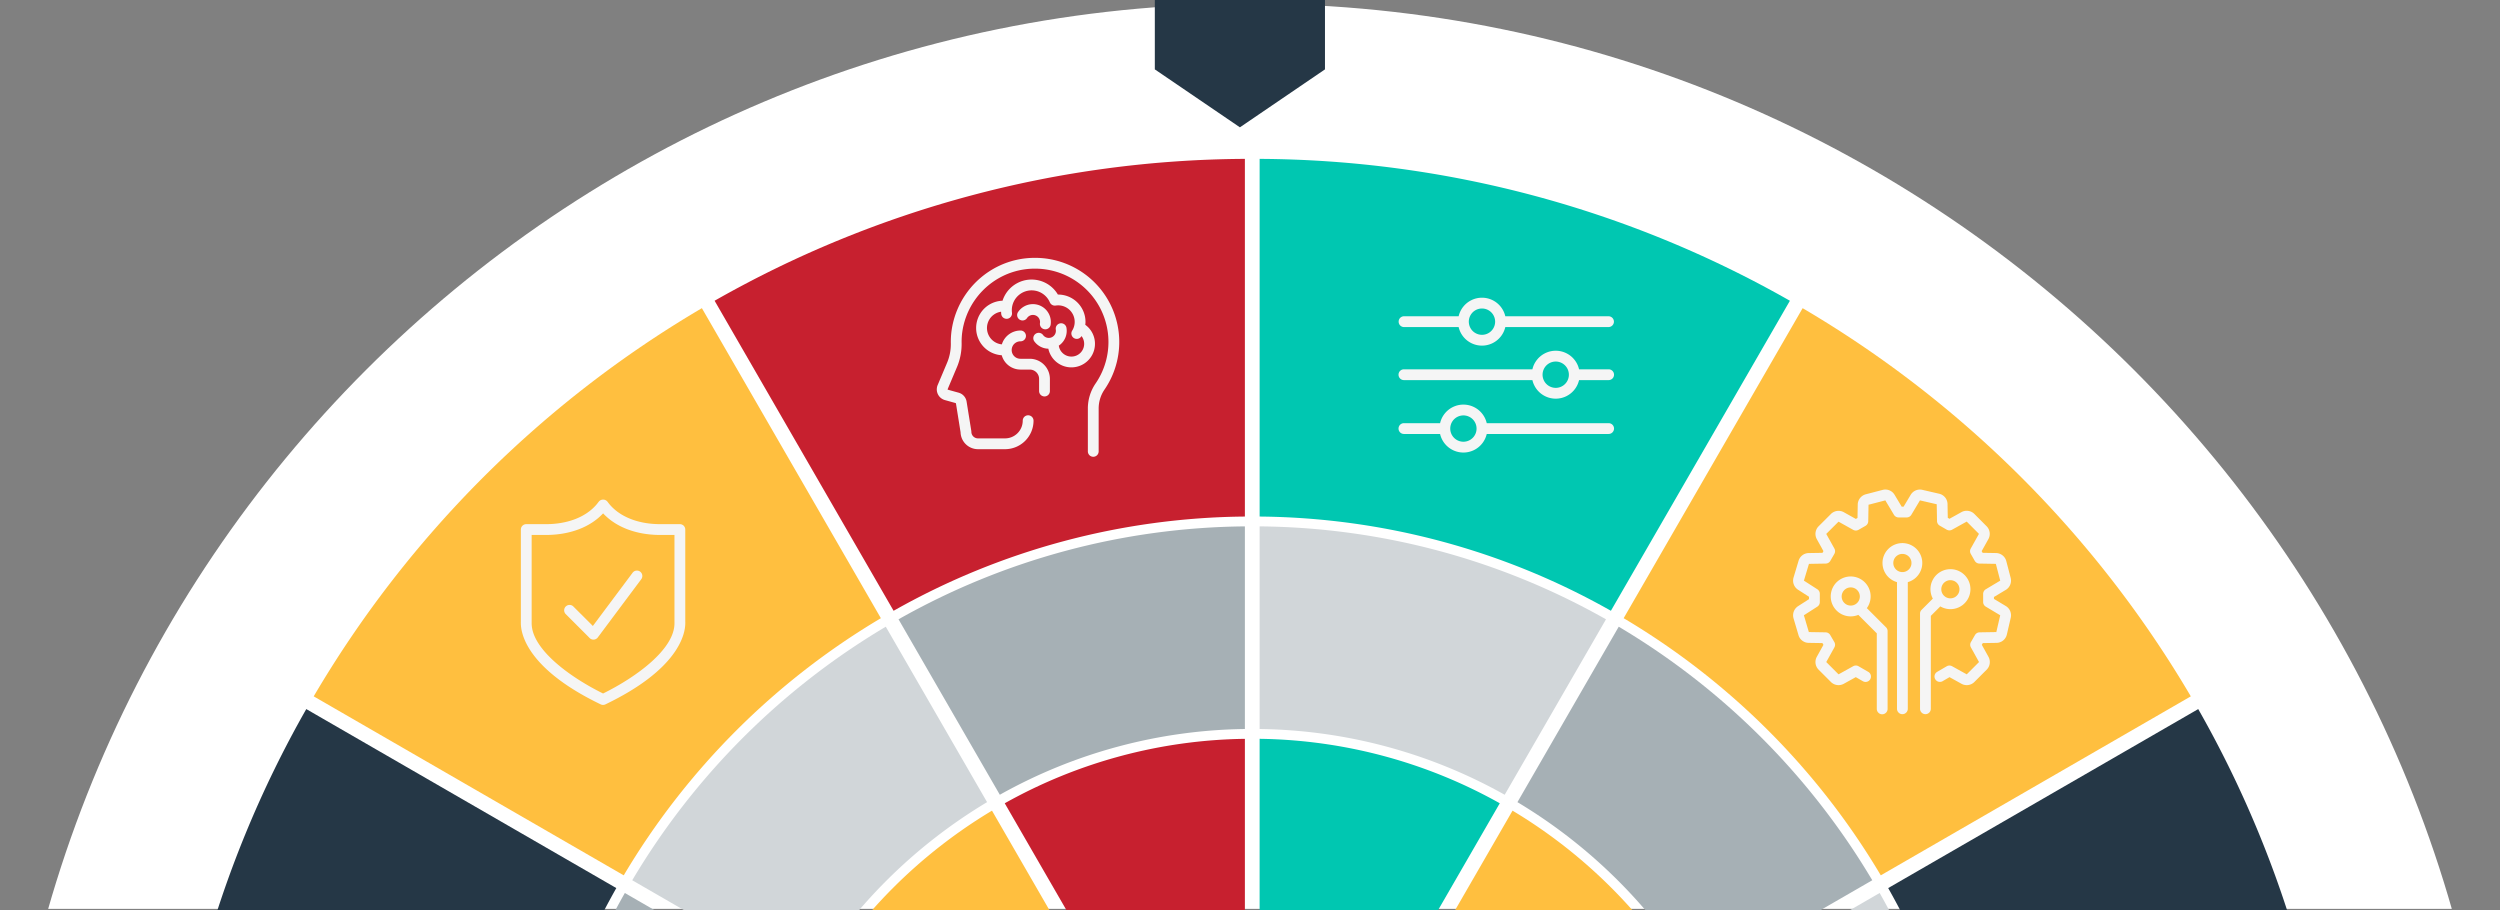
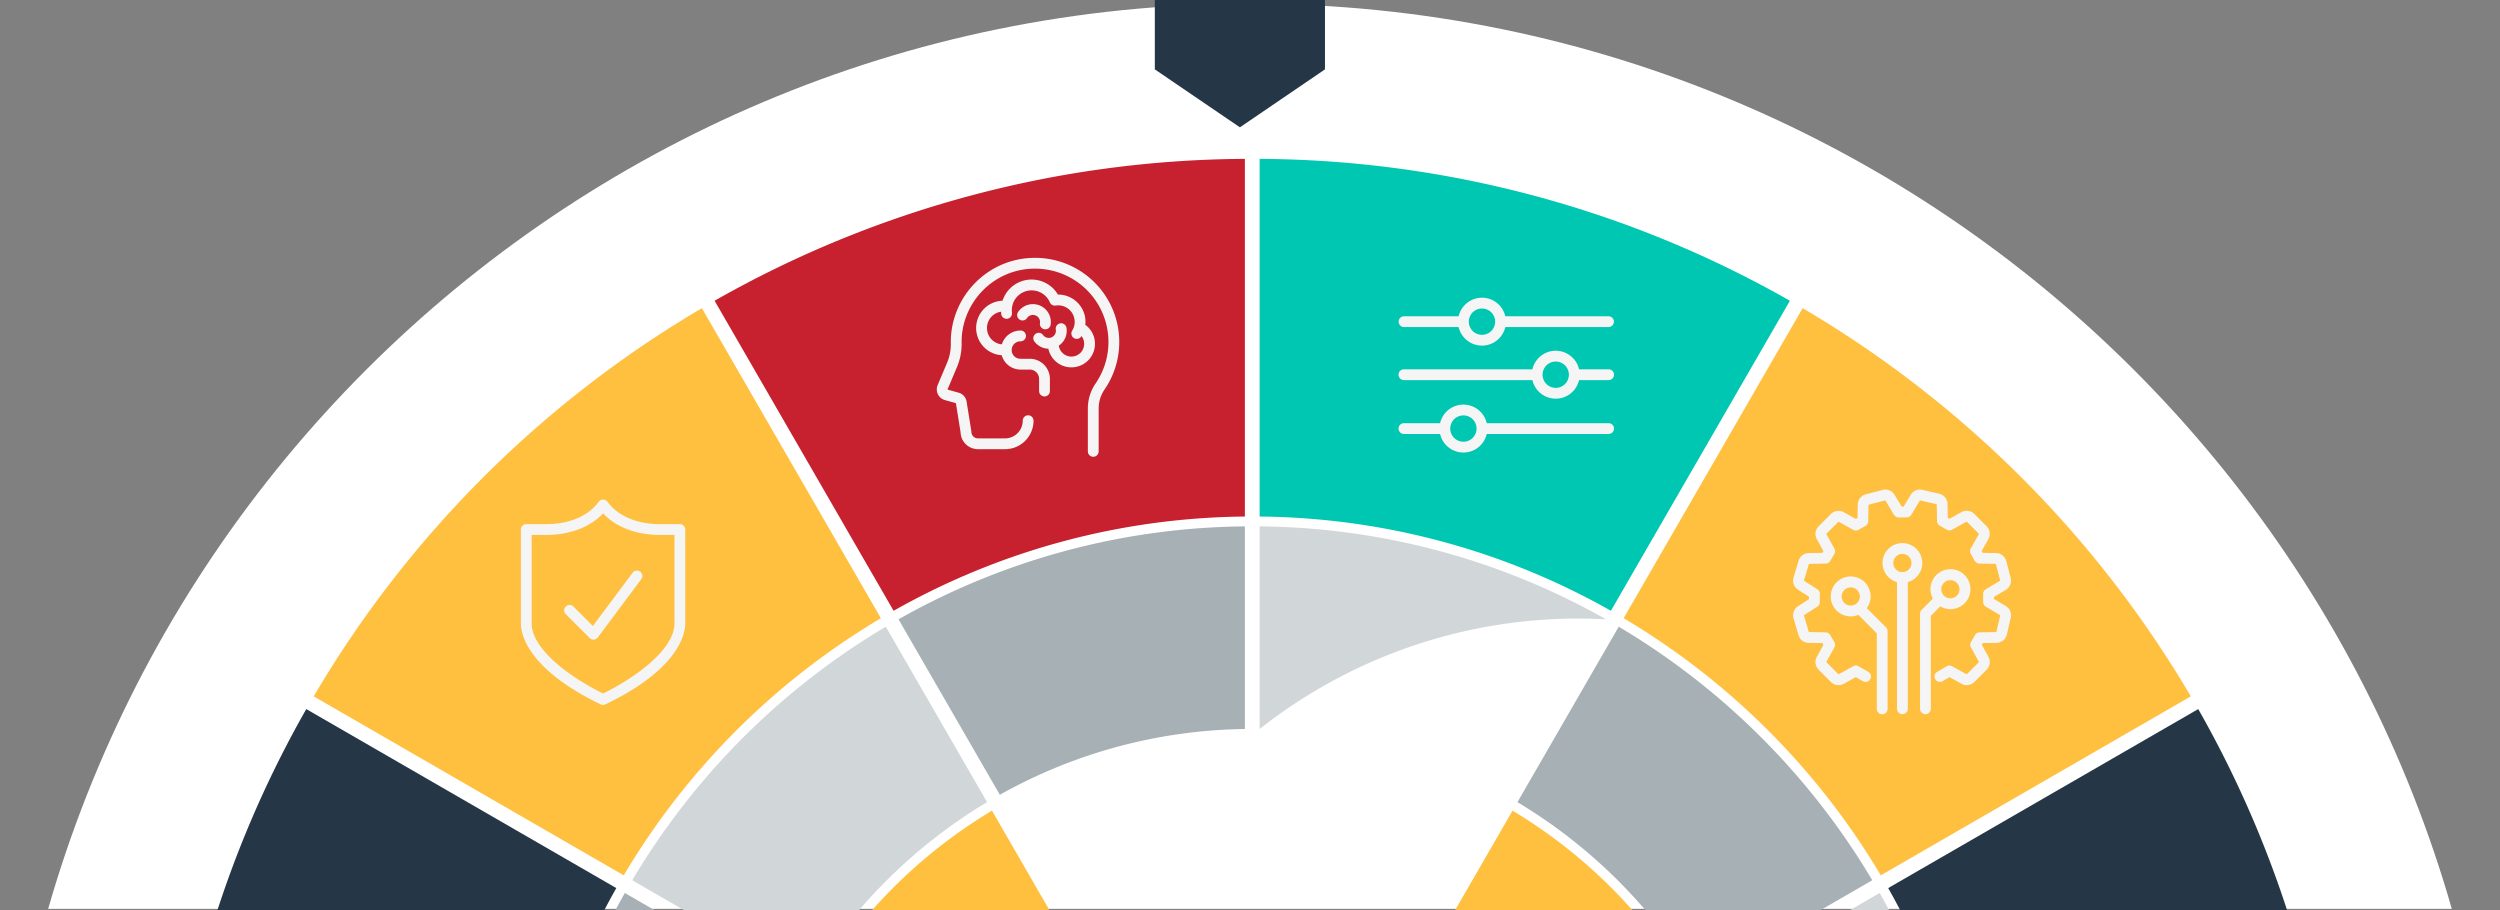
<svg xmlns="http://www.w3.org/2000/svg" width="1140" height="414.983" viewBox="0 0 1140 414.983">
  <rect x="0" y="0" width="1140" height="414.983" fill="#808080" stroke="none" />
  <defs>
    <clipPath id="clip-path">
      <rect id="Rectangle_1638" data-name="Rectangle 1638" width="1140" height="412.755" fill="none" />
    </clipPath>
    <clipPath id="clip-path-2">
      <rect id="Rectangle_1600" data-name="Rectangle 1600" width="992.108" height="342.531" transform="translate(0 96.403)" fill="none" />
    </clipPath>
  </defs>
  <g id="Group_2215" data-name="Group 2215" transform="translate(-390 -3770.017)">
    <g id="Group_2211" data-name="Group 2211">
      <g id="Group_2193" data-name="Group 2193" transform="translate(390 3771.715)">
        <g id="Group_1722" data-name="Group 1722" clip-path="url(#clip-path)">
          <path id="Path_4463" data-name="Path 4463" d="M570,0C255.2,0,0,255.2,0,570V675.324H1140V570C1140,255.2,884.8,0,570,0" fill="#fff" />
        </g>
      </g>
      <g id="Component_23_13" data-name="Component 23 – 13" transform="translate(1457.086 4185) rotate(180)">
        <g id="Group_1669" data-name="Group 1669" transform="translate(0 -96.403)" clip-path="url(#clip-path-2)">
          <path id="Path_4300" data-name="Path 4300" d="M270.3,63.2l81.625,141.379a493.745,493.745,0,0,1-241.808,64.694v-163.1A330.843,330.843,0,0,0,270.3,63.2" transform="translate(389.303 169.666)" fill="#c7202f" />
          <path id="Path_4301" data-name="Path 4301" d="M206.073,160.183,64.694,241.808A493.745,493.745,0,0,1,0,0H163.1a330.843,330.843,0,0,0,42.973,160.183" transform="translate(0 -53.761)" fill="#253746" />
          <path id="Path_4302" data-name="Path 4302" d="M263.968,36.6l141.375,81.62a498.551,498.551,0,0,1-177.01,177.01l-81.62-141.375A335.5,335.5,0,0,0,263.968,36.6" transform="translate(518.697 75.633)" fill="#ffbf3f" />
          <path id="Path_4303" data-name="Path 4303" d="M297.125,106.17v163.1A493.709,493.709,0,0,1,55.317,204.572L136.942,63.2A330.907,330.907,0,0,0,297.125,106.17" transform="translate(195.571 169.669)" fill="#00c7b1" />
          <path id="Path_4304" data-name="Path 4304" d="M216.284,0H379.379a493.661,493.661,0,0,1-64.694,241.808L173.311,160.183A330.893,330.893,0,0,0,216.284,0" transform="translate(612.734 -53.761)" fill="#253746" />
          <path id="Path_4305" data-name="Path 4305" d="M273.639,153.854l-81.62,141.37A498.5,498.5,0,0,1,15.009,118.219L156.384,36.6A335.5,335.5,0,0,0,273.639,153.854" transform="translate(53.064 75.633)" fill="#ffbf3f" />
          <path id="Path_4306" data-name="Path 4306" d="M221.863,44.7l46.194,80.005a326.4,326.4,0,0,1-157.943,42.375v-92.4A234.6,234.6,0,0,0,221.863,44.7" transform="translate(389.303 104.277)" fill="#a6b0b5" />
          <path id="Path_4307" data-name="Path 4307" d="M159.325,111.749l-80,46.194A326.356,326.356,0,0,1,36.949,0h92.392a234.65,234.65,0,0,0,29.984,111.749" transform="translate(130.632 -53.761)" fill="#d1d6d9" />
-           <path id="Path_4308" data-name="Path 4308" d="M231.751,74.684v92.4A326.392,326.392,0,0,1,73.808,124.705L120,44.7A234.547,234.547,0,0,0,231.751,74.684" transform="translate(260.945 104.274)" fill="#d1d6d9" />
+           <path id="Path_4308" data-name="Path 4308" d="M231.751,74.684v92.4A326.392,326.392,0,0,1,73.808,124.705A234.547,234.547,0,0,0,231.751,74.684" transform="translate(260.945 104.274)" fill="#d1d6d9" />
          <path id="Path_4309" data-name="Path 4309" d="M208.838,107.727l-46.189,80A330.994,330.994,0,0,1,47.036,72.11l80-46.189a237.888,237.888,0,0,0,81.806,81.806" transform="translate(166.294 37.881)" fill="#a6b0b5" />
          <path id="Path_4310" data-name="Path 4310" d="M217.841,25.922l80,46.185A330.931,330.931,0,0,1,182.224,187.724l-46.189-80a237.927,237.927,0,0,0,81.806-81.806" transform="translate(480.946 37.885)" fill="#d1d6d9" />
          <path id="Path_4311" data-name="Path 4311" d="M184.8,0h92.4A326.379,326.379,0,0,1,234.82,157.943l-80.005-46.194A234.547,234.547,0,0,0,184.8,0" transform="translate(547.338 -53.761)" fill="#a6b0b5" />
-           <path id="Path_4312" data-name="Path 4312" d="M194,18.978v166.9A230.155,230.155,0,0,1,84.487,156.488l83.43-144.5A64.367,64.367,0,0,0,194,18.978" transform="translate(298.7 -11.392)" fill="#00c7b1" />
          <path id="Path_4313" data-name="Path 4313" d="M229.123,26.123l-83.43,144.5A233.419,233.419,0,0,1,65.529,90.463l144.5-83.43a65.124,65.124,0,0,0,19.09,19.09" transform="translate(231.675 -28.896)" fill="#ffbf3f" />
-           <path id="Path_4314" data-name="Path 4314" d="M136.193,11.984l83.43,144.5a230.155,230.155,0,0,1-109.509,29.385V18.978a64.366,64.366,0,0,0,26.079-6.994" transform="translate(389.303 -11.392)" fill="#c7202f" />
          <path id="Path_4315" data-name="Path 4315" d="M136.237,7.033l144.5,83.43a233.419,233.419,0,0,1-80.164,80.164l-83.43-144.5a65.123,65.123,0,0,0,19.09-19.09" transform="translate(414.168 -28.896)" fill="#ffbf3f" />
          <path id="Path_4316" data-name="Path 4316" d="M129.092,0h166.9A230.186,230.186,0,0,1,266.6,109.513L122.1,26.079A64.367,64.367,0,0,0,129.092,0" transform="translate(431.672 -53.761)" fill="#253746" />
          <path id="Path_4317" data-name="Path 4317" d="M232.2,26.079l-144.5,83.43A230.154,230.154,0,0,1,58.308,0H225.2A64.367,64.367,0,0,0,232.2,26.079" transform="translate(206.145 -53.761)" fill="#253746" />
          <path id="Path_4318" data-name="Path 4318" d="M44.68,0A38.048,38.048,0,0,0,28.344,3.683a38.635,38.635,0,0,0-21.766,30.9,39.85,39.85,0,0,0-.172,4.6,22,22,0,0,1-1.873,9.044L.4,58.013a5.067,5.067,0,0,0,3.315,6.849l4.921,1.37.113.2,2.1,13.117a7.946,7.946,0,0,0,7.933,7.7H31.119a13.008,13.008,0,0,0,13-12.994,2.463,2.463,0,0,0-4.926,0,8.078,8.078,0,0,1-8.073,8.069H18.783a3.013,3.013,0,0,1-3.012-3,2.712,2.712,0,0,0-.027-.385L13.622,65.723a5.061,5.061,0,0,0-3.669-4.241L5.031,60.117l-.1-.186,4.136-9.8a26.947,26.947,0,0,0,2.259-11.062,35.09,35.09,0,0,1,.15-4.027A33.669,33.669,0,0,1,30.462,8.132,33.088,33.088,0,0,1,44.68,4.925,33.442,33.442,0,0,1,72.406,57.3a20.179,20.179,0,0,0-3.515,11.5v19.4a2.463,2.463,0,1,0,4.925,0v-19.4a15.292,15.292,0,0,1,2.649-8.708A38.367,38.367,0,0,0,44.68,0" transform="translate(639.913 393.806) rotate(180)" fill="#f5f5f5" />
          <path id="Path_4319" data-name="Path 4319" d="M54.194,29.3a10.657,10.657,0,0,0-4.418-8.667,11.812,11.812,0,0,0,.1-1.329A12.479,12.479,0,0,0,37.409,6.844l-.118.009a13.924,13.924,0,0,0-25.249,2.8,12.447,12.447,0,0,0-.363,24.863,8.908,8.908,0,0,0,8.577,6.536h4.213a4.252,4.252,0,0,1,4.245,4.25v5.538a2.463,2.463,0,1,0,4.926,0V45.3a9.185,9.185,0,0,0-9.171-9.175H20.255a3.978,3.978,0,1,1,0-7.955,2.465,2.465,0,0,0,0-4.93,8.929,8.929,0,0,0-8.522,6.318,7.5,7.5,0,0,1-.345-14.89c.018.358.023.721.068,1.075A2.457,2.457,0,0,0,13.9,17.9a2.346,2.346,0,0,0,.308-.018,2.462,2.462,0,0,0,2.141-2.748,8.651,8.651,0,0,1-.073-1.143A9.04,9.04,0,0,1,33.63,10.423a1.066,1.066,0,0,0,.068.122,2.7,2.7,0,0,0,.141.249c.041.054.082.109.127.163a1.9,1.9,0,0,0,.177.2c.045.05.1.091.15.136a2.537,2.537,0,0,0,.218.168c.054.036.109.063.163.1a2.7,2.7,0,0,0,.254.132c.059.023.113.041.172.059a1.922,1.922,0,0,0,.277.077c.068.014.131.023.2.032a2.656,2.656,0,0,0,.268.018,2.2,2.2,0,0,0,.245-.009c.054-.009.109,0,.163-.009a7.529,7.529,0,0,1,8.694,7.447,7.5,7.5,0,0,1-1.138,3.978A2.463,2.463,0,0,0,47.985,25.9l.073-.136A5.812,5.812,0,1,1,37.7,30.12c.091-.063.19-.109.281-.177A8.122,8.122,0,0,0,41.173,21.9a2.465,2.465,0,0,0-4.848.889,3.243,3.243,0,0,1-5.8,2.508A2.463,2.463,0,1,0,26.56,28.22a8.118,8.118,0,0,0,5.352,3.229,8.586,8.586,0,0,0,1.016.077A10.75,10.75,0,0,0,54.194,29.3" transform="translate(621.973 383.91) rotate(180)" fill="#f5f5f5" />
          <path id="Path_4320" data-name="Path 4320" d="M12.435,11.46a2.611,2.611,0,0,0,.372.027,2.46,2.46,0,0,0,2.431-2.1A8.17,8.17,0,0,0,.438,3.528a2.463,2.463,0,1,0,4.05,2.8,3.244,3.244,0,0,1,5.878,2.327,2.463,2.463,0,0,0,2.068,2.8" transform="translate(603.226 372.707) rotate(180)" fill="#f5f5f5" />
          <path id="Path_4321" data-name="Path 4321" d="M99.587,101.45a6,6,0,1,0-6-6,6.007,6.007,0,0,0,6,6M75.463,92.987H88.947a10.917,10.917,0,0,1,21.276,0h58.585a2.463,2.463,0,0,1,0,4.926H110.222a10.917,10.917,0,0,1-21.276,0H75.463a2.463,2.463,0,0,1,0-4.926" transform="translate(258.088 245.07)" fill="#f5f5f5" />
          <path id="Path_4322" data-name="Path 4322" d="M133.217,106.783a6,6,0,1,0-6-6,6,6,0,0,0,6,6M75.463,98.32h47.114a10.92,10.92,0,0,1,21.28,0h24.95a2.463,2.463,0,0,1,0,4.925h-24.95a10.92,10.92,0,0,1-21.28,0H75.463a2.463,2.463,0,0,1,0-4.925" transform="translate(258.088 263.924)" fill="#f5f5f5" />
          <path id="Path_4323" data-name="Path 4323" d="M141.685,84.034a6,6,0,1,0,6,6,6.008,6.008,0,0,0-6-6M168.807,92.5H152.321a10.917,10.917,0,0,1-21.276,0H75.463a2.463,2.463,0,0,1,0-4.926h55.582a10.916,10.916,0,0,1,21.276,0h16.486a2.463,2.463,0,0,1,0,4.926" transform="translate(258.088 225.922)" fill="#f5f5f5" />
          <path id="Path_4324" data-name="Path 4324" d="M70.076,56.194c0,.063-.009.136-.009.209,0,11.815-17.294,24.491-32.56,32.02C22.241,80.885,4.942,68.2,4.942,56.4c0-.05,0-.109,0-.177s0-.132,0-.2v-39.9h6.522c10.89,0,20.2-3.551,26.065-9.846,5.864,6.3,15.167,9.846,26.047,9.846h6.49v39.9l.009.172M37.507,93.625a2.444,2.444,0,0,0,1.066-.245C72.1,77.275,74.947,61.229,74.993,56.512l.014-.113a2.542,2.542,0,0,0,0-.372l-.014-.122V13.661A2.462,2.462,0,0,0,72.53,11.2H63.577C52.964,11.2,44.2,7.465,39.525.966a2.549,2.549,0,0,0-4,0C30.854,7.465,22.082,11.2,11.465,11.2H2.48A2.462,2.462,0,0,0,.017,13.661V55.895a1.368,1.368,0,0,0-.014.2,2.217,2.217,0,0,0,0,.245c0,.045.009.122.014.191.05,4.73,2.93,20.741,36.42,36.855a2.463,2.463,0,0,0,1.07.245" transform="translate(829.592 283.572) rotate(180)" fill="#f5f5f5" />
          <path id="Path_4325" data-name="Path 4325" d="M13.406,31.459a2.461,2.461,0,0,1-1.742-.721L.725,19.794A2.461,2.461,0,0,1,4.2,16.311l8.93,8.93L31.239.99a2.463,2.463,0,1,1,3.946,2.948L15.379,30.47a2.477,2.477,0,0,1-1.8.984c-.059,0-.118,0-.177,0" transform="translate(809.876 251.181) rotate(180)" fill="#f5f5f5" />
          <path id="Path_4326" data-name="Path 4326" d="M2.261,53.179l4.994-3.207V48.879l-4.994-3.2A4.948,4.948,0,0,1,.207,40.112l2.3-7.656a4.906,4.906,0,0,1,4.631-3.5l6.259-.1.449-.78L10.82,22.61a4.94,4.94,0,0,1,.825-5.878l5.606-5.592a4.95,4.95,0,0,1,5.878-.812l5.479,3.061.762-.435.109-6.114a4.942,4.942,0,0,1,3.683-4.685l7.665-2A4.894,4.894,0,0,1,46.287,2.4l3.225,5.388H50.4L53.621,2.4A4.9,4.9,0,0,1,58.959.132L66.61,1.9a4.912,4.912,0,0,1,3.814,4.717l.109,6.259.776.449,5.461-3.034a4.947,4.947,0,0,1,5.882.825l5.588,5.606a4.945,4.945,0,0,1,.812,5.878L85.99,28.084l.435.762,6.118.1a4.934,4.934,0,0,1,4.676,3.683l2,7.656a4.953,4.953,0,0,1-2.236,5.47l-5.388,3.225v.889L96.98,53.1a4.916,4.916,0,0,1,2.272,5.338l-1.773,7.656a4.915,4.915,0,0,1-4.712,3.814l-6.259.1-.449.78,3.03,5.47a4.945,4.945,0,0,1-.816,5.873l-5.606,5.61a4.9,4.9,0,0,1-3.483,1.442,4.95,4.95,0,0,1-2.39-.617l-5.461-3.03L68.143,87.4a2.464,2.464,0,0,1-2.485-4.254l4.4-2.567a2.479,2.479,0,0,1,2.436-.027l6.69,3.71,5.6-5.61-3.71-6.69a2.442,2.442,0,0,1,.023-2.422l1.841-3.2a2.476,2.476,0,0,1,2.091-1.234l7.651-.127,1.769-7.656-6.585-3.941a2.46,2.46,0,0,1-1.2-2.113V47.587a2.461,2.461,0,0,1,1.2-2.114l6.585-3.941-1.991-7.656-7.52-.132a2.462,2.462,0,0,1-2.1-1.238l-1.819-3.188A2.453,2.453,0,0,1,81.01,26.9L84.752,20.2,79.164,14.6,72.484,18.31a2.47,2.47,0,0,1-2.431-.023L66.86,16.446a2.468,2.468,0,0,1-1.229-2.091L65.5,6.7,57.848,4.931l-3.937,6.585a2.461,2.461,0,0,1-2.114,1.2H48.11A2.459,2.459,0,0,1,46,11.516L42.06,4.931,34.4,6.922l-.132,7.52a2.476,2.476,0,0,1-1.243,2.1l-3.184,1.819a2.462,2.462,0,0,1-2.426.014l-6.694-3.737-5.6,5.583L18.838,26.9a2.482,2.482,0,0,1-.023,2.431L16.97,32.52a2.456,2.456,0,0,1-2.091,1.229l-7.651.132-2.3,7.651,6.123,3.932a2.454,2.454,0,0,1,1.134,2.073v3.783a2.46,2.46,0,0,1-1.134,2.073L4.924,57.324,7.182,64.98l7.665.127a2.46,2.46,0,0,1,2.086,1.225l1.869,3.2a2.456,2.456,0,0,1,.027,2.436l-3.705,6.685L20.73,84.26l6.69-3.715a2.45,2.45,0,0,1,2.426.023l4.4,2.54a2.462,2.462,0,1,1-2.463,4.263L28.594,85.53,23.12,88.564a4.947,4.947,0,0,1-5.873-.821l-5.606-5.606a4.954,4.954,0,0,1-.825-5.873L13.84,70.8l-.463-.794-6.277-.1a4.9,4.9,0,0,1-4.64-3.533L.2,58.717a4.958,4.958,0,0,1,2.064-5.538" transform="translate(249.436 288.145) rotate(180)" fill="#f5f5f5" />
          <path id="Path_4327" data-name="Path 4327" d="M9.071,13.216A4.145,4.145,0,1,0,4.925,9.071a4.149,4.149,0,0,0,4.145,4.145M0,9.071a9.069,9.069,0,1,1,11.534,8.722v57.8a2.463,2.463,0,0,1-4.925,0v-57.8A9.081,9.081,0,0,1,0,9.071" transform="translate(208.665 263.729) rotate(180)" fill="#f5f5f5" />
          <path id="Path_4328" data-name="Path 4328" d="M9.071,4.926a4.143,4.143,0,1,0,4.145,4.141A4.149,4.149,0,0,0,9.071,4.926m0,13.212a9.1,9.1,0,1,1,7.343-3.764l8.74,8.74a2.461,2.461,0,0,1,.721,1.742V60.317a2.463,2.463,0,0,1-4.926,0V25.875l-8.422-8.427a8.951,8.951,0,0,1-3.456.689" transform="translate(232.217 248.454) rotate(180)" fill="#f5f5f5" />
          <path id="Path_4329" data-name="Path 4329" d="M13.838,13.212A4.143,4.143,0,1,0,9.7,9.071a4.146,4.146,0,0,0,4.141,4.141m-8,.118a9.115,9.115,0,1,1,3.415,3.551L4.925,21.208V63.614a2.463,2.463,0,0,1-4.925,0V20.187a2.461,2.461,0,0,1,.721-1.742Z" transform="translate(191.553 251.751) rotate(180)" fill="#f5f5f5" />
          <path id="Path_4330" data-name="Path 4330" d="M229.505,105c25.716,0,36.207-7.538,36.207-26.029,0-.444-.027-.9-.064-1.361-.014-.15-.036-.3-.054-.454-.036-.313-.073-.626-.127-.943-.032-.186-.068-.372-.1-.558-.054-.29-.113-.585-.181-.88q-.068-.3-.15-.6c-.072-.29-.154-.581-.24-.875-.059-.2-.122-.408-.186-.608-.1-.3-.2-.6-.3-.907-.073-.2-.141-.395-.213-.594-.122-.322-.249-.649-.381-.971-.073-.181-.141-.363-.218-.549-.168-.39-.34-.78-.522-1.175-.05-.118-.1-.231-.154-.354-.236-.5-.485-1.011-.744-1.519-.082-.163-.168-.327-.254-.494-.181-.349-.363-.694-.553-1.043-.113-.209-.231-.417-.345-.626-.172-.3-.34-.608-.517-.912-.127-.222-.258-.444-.39-.662-.172-.295-.349-.585-.526-.871-.136-.227-.272-.449-.413-.676-.177-.281-.358-.567-.54-.848-.145-.227-.29-.454-.435-.676-.181-.281-.367-.558-.553-.835-.145-.218-.295-.44-.444-.662-.2-.295-.4-.585-.608-.875-.132-.2-.268-.395-.4-.59-.331-.463-.658-.925-.989-1.379-.154-.213-.313-.417-.467-.626-.19-.259-.381-.522-.576-.78l-.517-.68c-.172-.227-.345-.454-.521-.68s-.349-.454-.526-.68-.34-.431-.508-.639c-.177-.231-.358-.454-.535-.676-.159-.2-.313-.39-.467-.581-.186-.227-.367-.454-.553-.676-.145-.181-.29-.354-.431-.526-.186-.227-.376-.454-.558-.671-.127-.154-.254-.3-.381-.454-.19-.227-.386-.454-.572-.676-.068-.077-.127-.15-.195-.222-.748-.88-1.465-1.692-2.118-2.431l-.2-.218c-.19-.218-.377-.422-.558-.621-.063-.073-.127-.141-.19-.209-.177-.2-.345-.381-.512-.562-.059-.068-.122-.136-.186-.2-.154-.172-.3-.331-.444-.485q-.088-.088-.163-.177l-.426-.454-.05-.054c-.154-.159-.295-.313-.426-.449-.172.05-.345.091-.517.136-.29.077-.576.15-.862.222-.458.113-.916.222-1.374.322l-.821.177c-.485.1-.966.181-1.447.259-.227.041-.458.082-.68.118-.576.086-1.143.154-1.7.213a2.522,2.522,0,0,1-.694.109c-.05,0-.1-.014-.15-.014-.8.1-1.6.186-2.395.24-.29.023-.58.018-.875.032-.667.032-1.333.068-2,.068h-.018c-.685,0-1.37-.036-2.05-.068-.254-.014-.513-.009-.771-.027-.744-.05-1.488-.136-2.222-.227a2.223,2.223,0,0,1-.349.036,2.471,2.471,0,0,1-.9-.172c-.481-.054-.962-.113-1.451-.186-.227-.036-.458-.077-.689-.118-.49-.077-.98-.163-1.474-.263q-.408-.082-.816-.177c-.463-.1-.925-.209-1.392-.322-.286-.073-.571-.145-.857-.222-.172-.045-.345-.086-.522-.136l-.372.4-.122.127c-.109.118-.227.245-.349.372-.082.086-.163.177-.254.272-.113.127-.24.259-.363.395-.1.1-.2.213-.295.322-.127.141-.259.281-.39.426s-.245.268-.367.408-.259.281-.39.431-.29.327-.44.49c-.127.145-.254.29-.39.44-.209.24-.426.49-.649.744l-.363.417c-.25.286-.5.581-.757.884-.122.141-.249.295-.376.44l-.581.689c-.145.172-.286.349-.431.522-.19.227-.376.454-.567.685-.145.177-.29.358-.44.54-.2.245-.395.49-.594.735-.141.181-.286.363-.431.544-.2.259-.413.522-.617.785-.141.186-.286.367-.426.549-.218.281-.435.567-.649.853-.136.172-.268.345-.4.522-.277.367-.549.735-.821,1.107-.073.1-.15.2-.222.3-.345.472-.689.952-1.03,1.438-.1.136-.186.272-.281.4-.245.354-.494.708-.735,1.066-.127.186-.249.372-.376.558-.209.308-.413.621-.617.934-.136.2-.268.408-.4.612-.191.3-.386.608-.576.912-.132.209-.259.417-.386.626-.186.3-.372.612-.553.921-.122.2-.245.413-.363.617-.186.322-.367.639-.544.962l-.327.585c-.2.367-.39.73-.581,1.1-.072.145-.154.295-.227.44-.259.513-.512,1.025-.748,1.538l-.136.3c-.186.408-.367.816-.54,1.22-.073.177-.141.354-.213.531-.132.331-.263.658-.386.984-.073.2-.141.395-.209.594-.109.3-.209.6-.3.907-.068.2-.127.4-.186.608-.086.295-.168.585-.245.88-.05.2-.1.395-.145.594-.073.295-.132.59-.186.88-.036.186-.073.372-.1.558-.05.317-.091.63-.122.943-.018.15-.041.3-.054.454-.041.463-.064.916-.064,1.361C193.3,97.459,203.789,105,229.505,105m36.207-68.767c0-3.012-3.089-3.642-5.678-3.642-3.429,0-8.005,2.622-11.289,4.93.571.19,1.175.39,1.828.59l.018,0c.209.059.417.122.649.2l.376.122a31.129,31.129,0,0,0,8.418,1.442c5.125,0,5.678-2.549,5.678-3.642M249.493,17.713l-.159-.054c-5.1,1.9-7.987,2.717-9.651,2.717a7.676,7.676,0,0,1-4.676-1.982,8.3,8.3,0,0,0-11.008,0,7.675,7.675,0,0,1-4.672,1.982c-.209,0-.435-.014-.685-.036-1.737-.181-4.508-1.016-8.971-2.68l-.191.141a20.587,20.587,0,0,0,4.345,10.214c.222.317.444.63.662.948l.177.263c.163.24.322.485.481.735.077.113.15.236.222.354.141.227.277.454.408.685.077.136.15.272.222.408.122.231.24.467.354.712.068.141.136.281.2.426.113.263.218.54.322.816.045.132.1.259.145.395.132.4.249.812.349,1.247l.014.059a12.811,12.811,0,0,1,.227,1.315c.059.018.118.036.177.05,1.007.272,2,.5,2.993.689.209.041.413.077.621.113.077.014.154.018.236.032a15.036,15.036,0,0,0-2.109-7.207,2.463,2.463,0,1,1,4.168-2.626A20.161,20.161,0,0,1,226.6,37.882a38.221,38.221,0,0,0,5.81,0,20.108,20.108,0,0,1,2.9-10.409,2.463,2.463,0,0,1,4.168,2.626,14.983,14.983,0,0,0-2.109,7.166c.086-.014.172-.018.263-.036l.612-.109c.975-.19,1.968-.417,2.966-.685l.186-.054c.054-.458.132-.893.222-1.311l.023-.082c.1-.426.213-.835.345-1.229.045-.136.1-.263.145-.4.1-.277.2-.549.322-.812.063-.145.131-.286.2-.431q.17-.361.354-.708c.073-.136.145-.272.222-.408.132-.231.268-.458.4-.685.077-.118.15-.24.222-.358q.245-.374.49-.735c.055-.086.113-.172.168-.254l.667-.952a20.3,20.3,0,0,0,4.309-10.3m-36.746,19.6c-.231-2.581-1.392-4.25-2.948-6.463a25.378,25.378,0,0,1-5.2-12.4,5.106,5.106,0,0,1,0-1.315,5,5,0,0,1,1.9-3.315l0,0,.009,0a4.652,4.652,0,0,1,.644-.386,5.219,5.219,0,0,1,.485-.286,4.637,4.637,0,0,1,.649-.2,5.286,5.286,0,0,1,.58-.168,4.8,4.8,0,0,1,.513-.014,4.866,4.866,0,0,1,2.014.277c5.606,2.1,7.375,2.408,7.932,2.408a4.483,4.483,0,0,0,1.737-1.011,13.175,13.175,0,0,1,16.876,0,4.491,4.491,0,0,0,1.742,1.011c.553,0,2.322-.313,7.914-2.4a5.083,5.083,0,0,1,6.817,5.384,25.4,25.4,0,0,1-5.2,12.414c-.2.286-.395.562-.581.83,3.383-2.068,7.583-4.014,11.4-4.014,6.54,0,10.6,3.284,10.6,8.567,0,3.715-2.49,7.452-7.969,8.359a26.529,26.529,0,0,1,7.728,8.894,2.461,2.461,0,0,1-1.161,3.284,2.419,2.419,0,0,1-1.061.245,2.459,2.459,0,0,1-2.222-1.4c-2.309-4.835-8.808-9.425-13.656-11.624,7.456,8.749,18.341,23.489,18.341,34.982,0,21.412-12.686,30.959-41.132,30.959s-41.132-9.547-41.132-30.959c0-15.616,20.1-37.232,24.374-41.658" transform="translate(665.985 -13.524)" fill="#f5f5f5" />
          <path id="Path_4331" data-name="Path 4331" d="M204.789,37.193a2.243,2.243,0,0,0-.5-.05,3.869,3.869,0,0,1,0-7.737,3.829,3.829,0,0,1,2.839,1.243,2.485,2.485,0,0,0,1.805.789,2.465,2.465,0,0,0,1.81-4.136,8.828,8.828,0,0,0-4.454-2.581v-.989a2.463,2.463,0,1,0-4.925,0V25.02a8.75,8.75,0,0,0,2.431,17,2.538,2.538,0,0,0,.494.045,3.871,3.871,0,0,1,0,7.742,1.191,1.191,0,0,1-.463,0,3.819,3.819,0,0,1-2.839-1.247,2.465,2.465,0,0,0-3.615,3.352,8.822,8.822,0,0,0,3.991,2.458V55.48a2.463,2.463,0,0,0,4.925,0v-1a8.76,8.76,0,0,0-1.5-17.285" transform="translate(691.182 21.434)" fill="#f5f5f5" />
          <path id="Path_4332" data-name="Path 4332" d="M44.1,47.235a2.473,2.473,0,0,1-2.163-1.279l-5.053-9.243L35,39.915a2.463,2.463,0,0,1-2.123,1.211H15.044a2.463,2.463,0,1,1,0-4.926H31.467l3.374-5.724a2.469,2.469,0,0,1,4.286.073l4.794,8.772,8.245-17.688a2.466,2.466,0,0,1,2.227-1.424h0a2.468,2.468,0,0,1,2.227,1.415l7.2,15.294h8.672a2.463,2.463,0,1,1,0,4.926H62.258a2.46,2.46,0,0,1-2.227-1.415L54.407,28.481l-8.078,17.33a2.463,2.463,0,0,1-2.154,1.424Z" transform="translate(44.48 17.683)" fill="#f5f5f5" />
          <path id="Path_4333" data-name="Path 4333" d="M58.664,97.888a4.552,4.552,0,0,1-3.1-1.225L26.889,70.076a2.462,2.462,0,1,1,3.347-3.61l28.428,26.36L94.6,59.509l.054-.059a.836.836,0,0,1,.091-.086,24.257,24.257,0,0,0,6.282-16.436c0-13.026-10-23.621-22.292-23.621A21.966,21.966,0,0,0,60.7,29.049a2.551,2.551,0,0,1-4.064,0A21.966,21.966,0,0,0,38.59,19.307C26.3,19.307,16.3,29.9,16.3,42.927a24.8,24.8,0,0,0,1.392,8.25,2.464,2.464,0,0,1-4.649,1.633,29.792,29.792,0,0,1-1.669-9.883c0-15.743,12.209-28.546,27.217-28.546a26.722,26.722,0,0,1,20.074,9.261,26.715,26.715,0,0,1,20.074-9.261c15.008,0,27.217,12.8,27.217,28.546a29.138,29.138,0,0,1-7.665,19.861c-.041.045-.1.1-.159.154l-.082.086L61.771,96.663a4.571,4.571,0,0,1-3.107,1.225" transform="translate(40.209 -2.918)" fill="#f5f5f5" />
        </g>
      </g>
    </g>
    <path id="Path_5197" data-name="Path 5197" d="M58.061,0H26.424L0,38.8l26.424,38.79H58.061Z" transform="translate(916.598 3828.078) rotate(-90)" fill="#253746" />
  </g>
</svg>